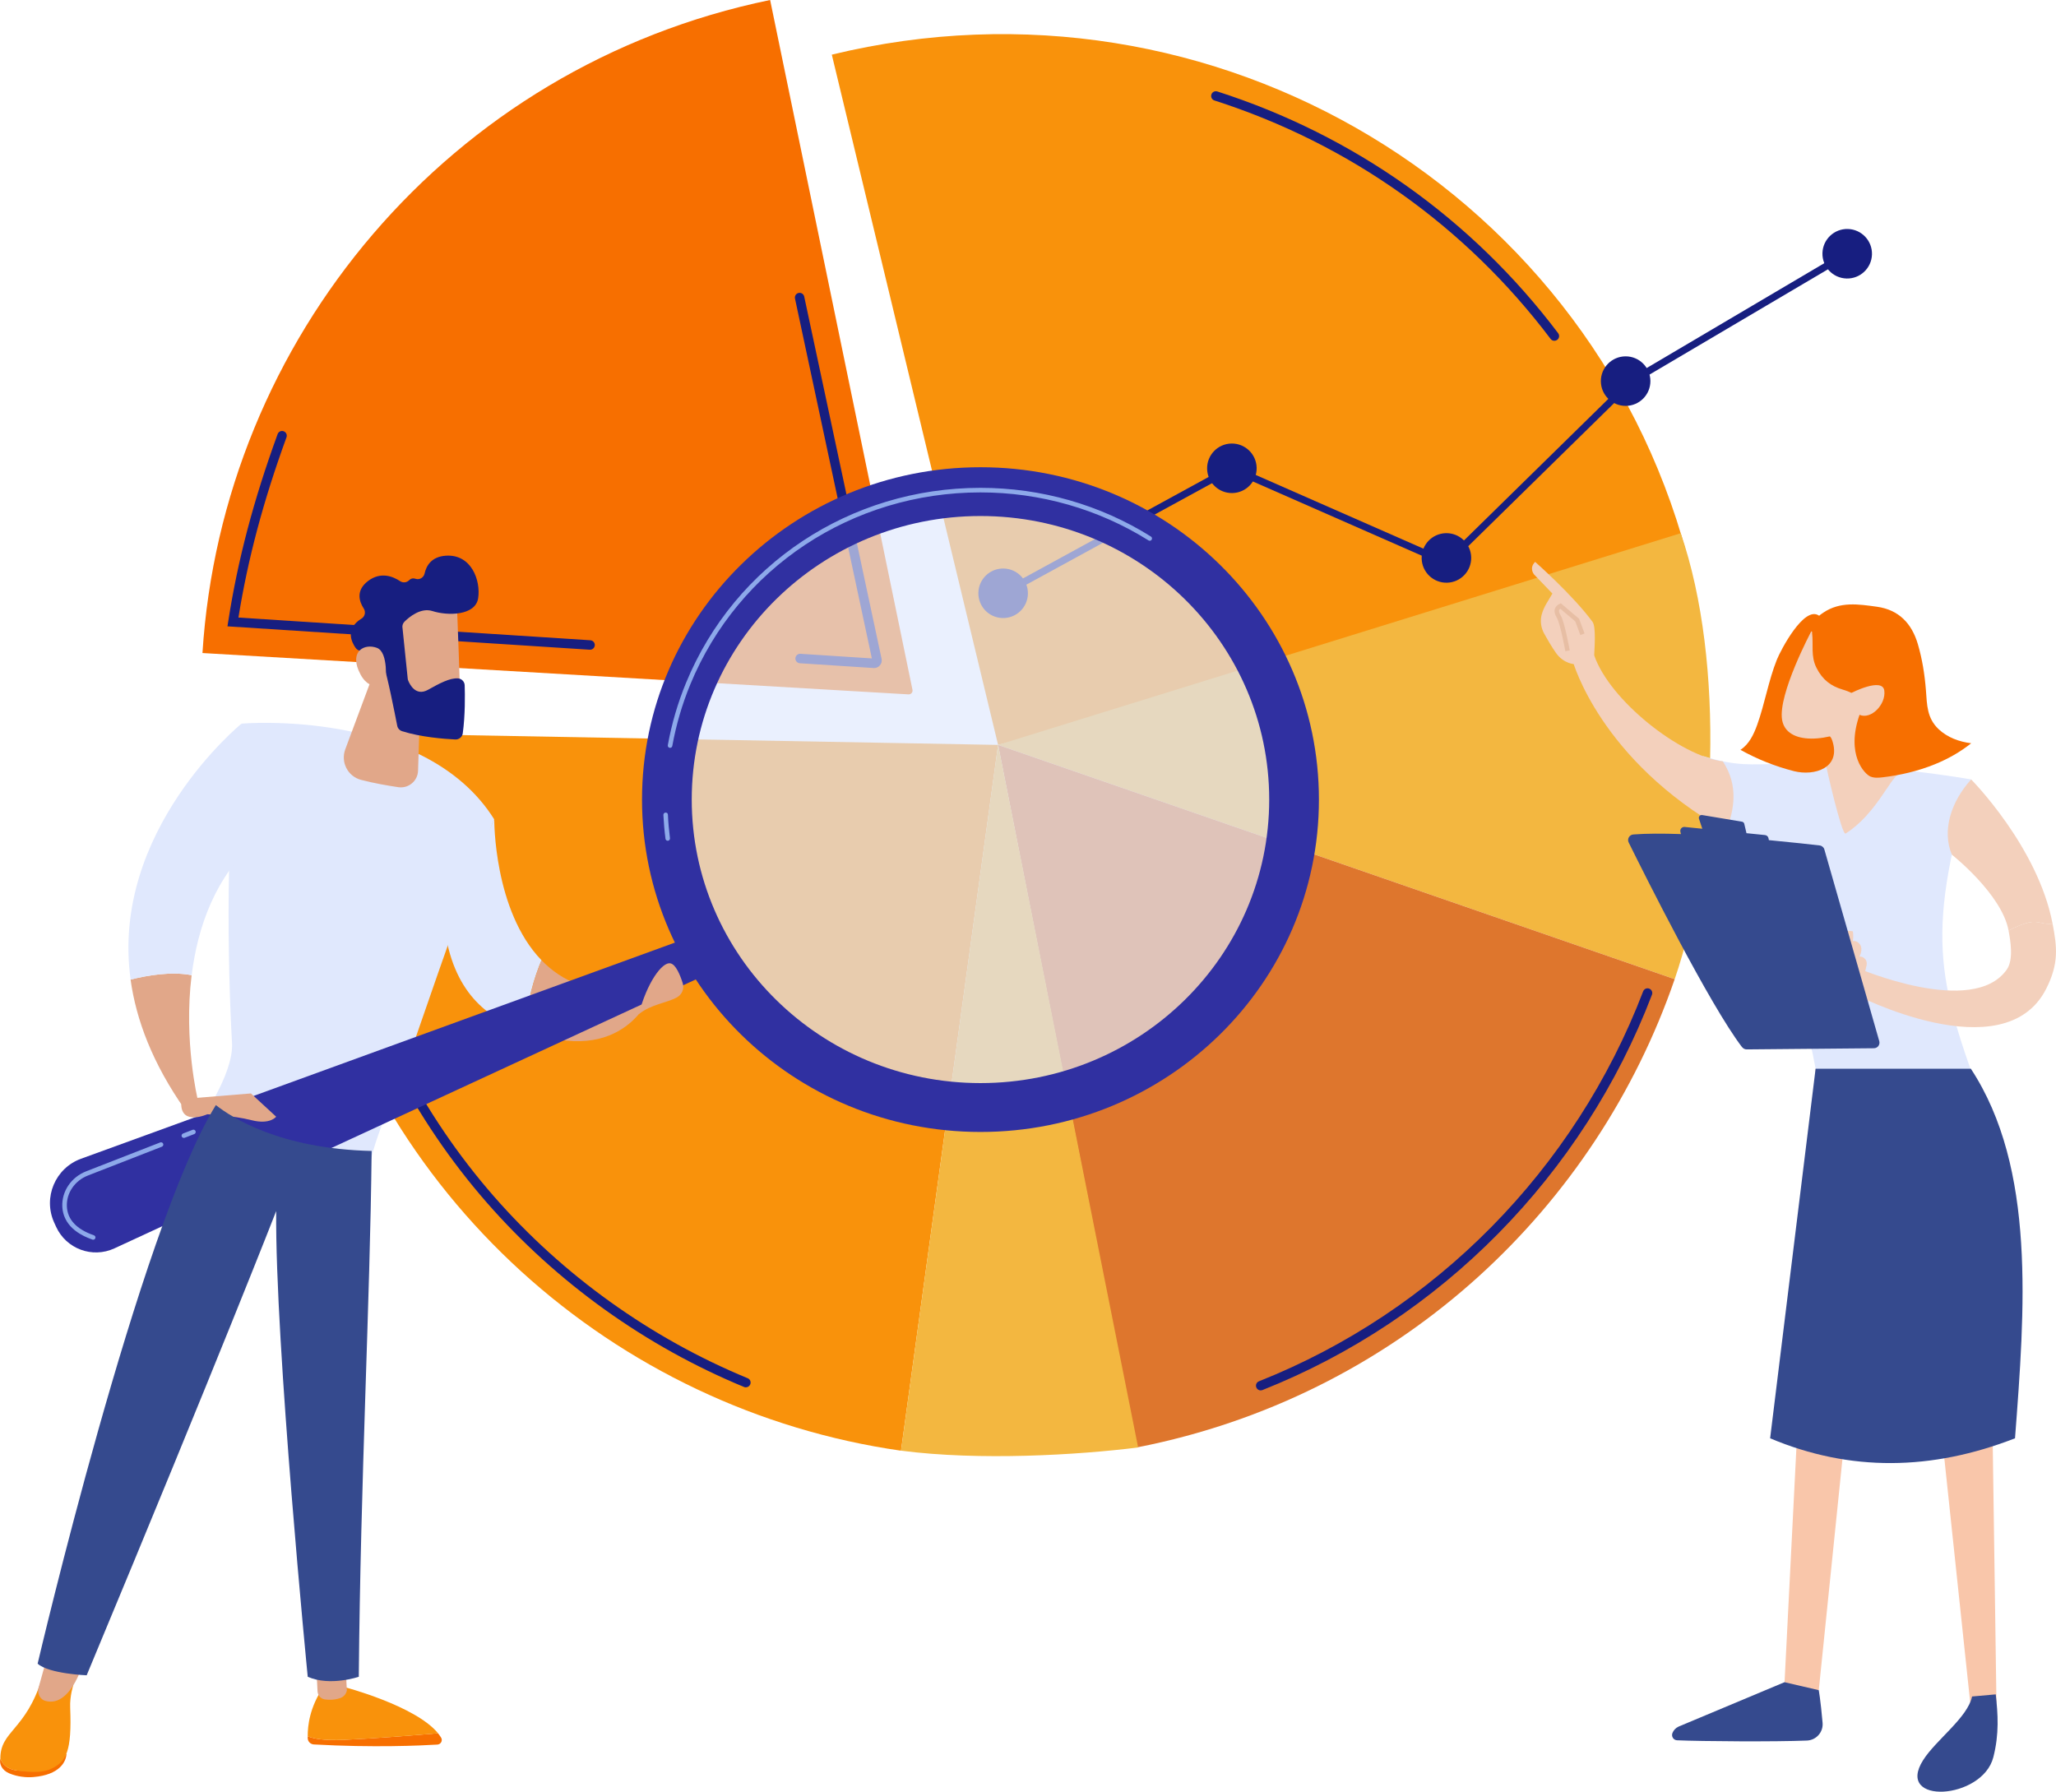
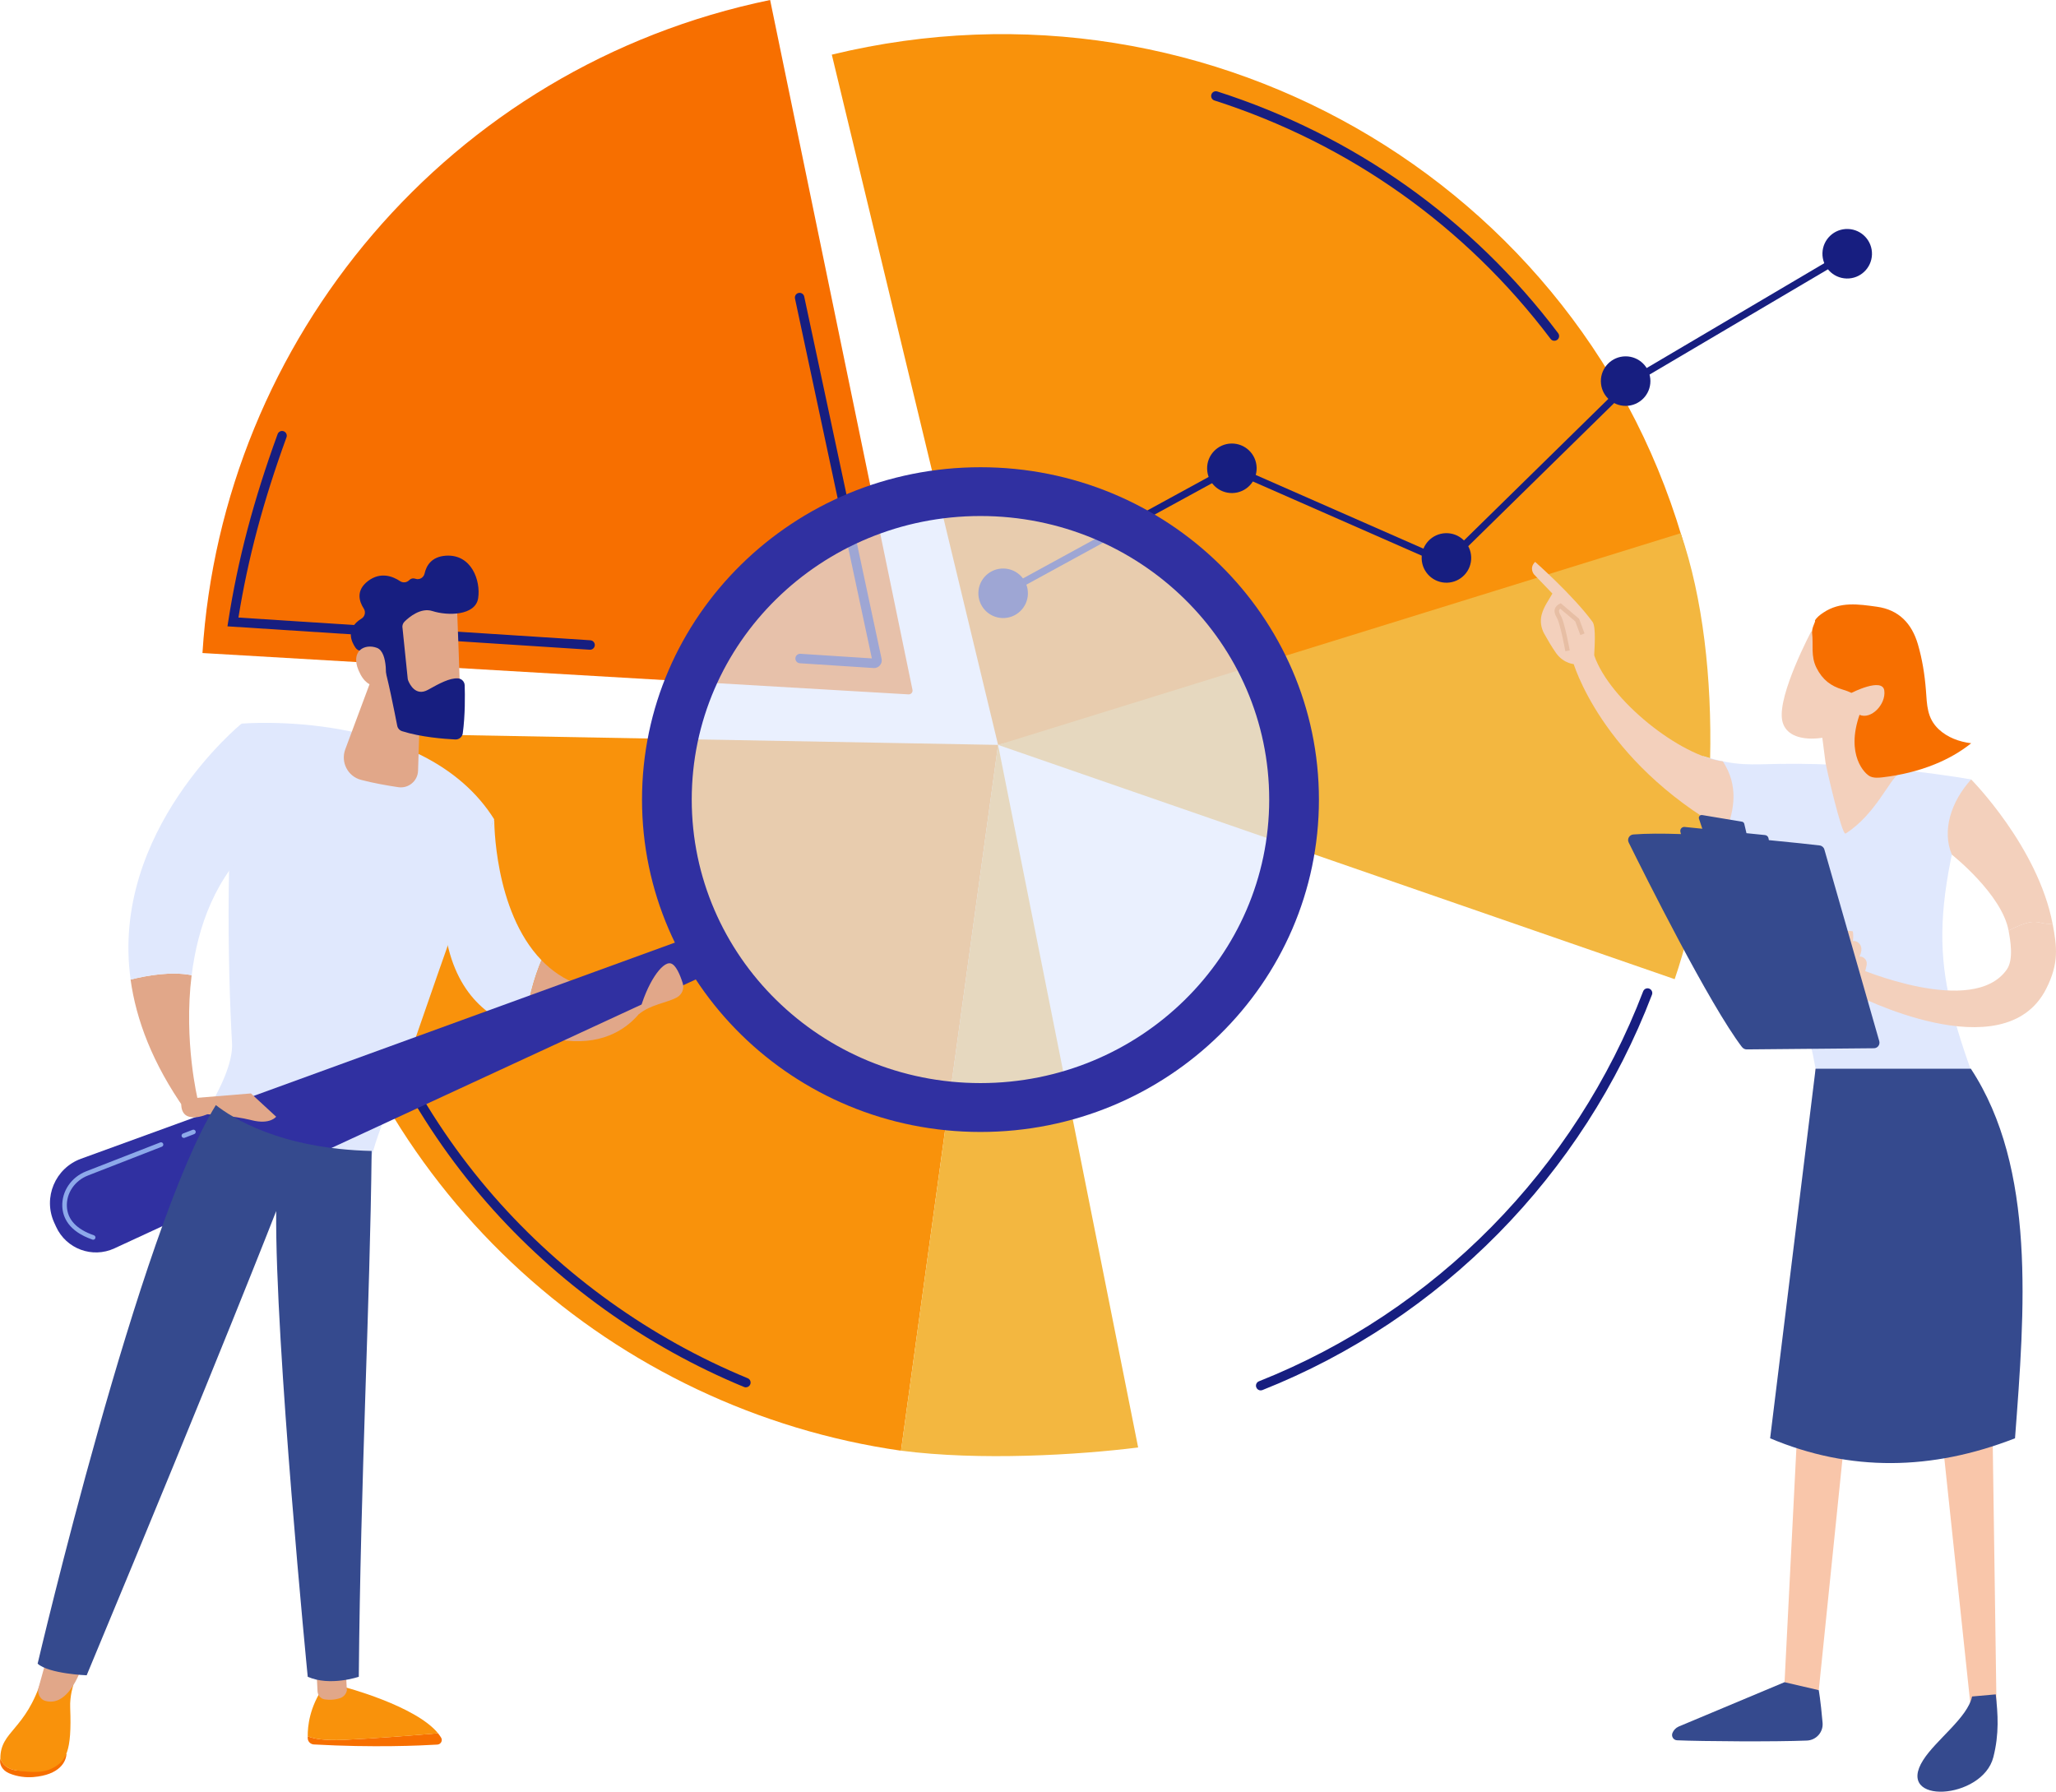
<svg xmlns="http://www.w3.org/2000/svg" viewBox="0 0 459 400">
  <defs>
    <style>
      .cls-1, .cls-2 {
        fill: #e0e8fd;
      }

      .cls-3 {
        fill: #f9920b;
      }

      .cls-4 {
        fill: #354a8e;
      }

      .cls-5 {
        fill: #3030a1;
      }

      .cls-6 {
        fill: #f76f00;
      }

      .cls-7 {
        fill: #de762d;
      }

      .cls-8 {
        fill: #f9c6aa;
      }

      .cls-9 {
        fill: none;
        stroke: #e7bea4;
        stroke-miterlimit: 10;
      }

      .cls-10 {
        fill: #e1a789;
      }

      .cls-11 {
        fill: #171e80;
      }

      .cls-12 {
        fill: #8da9ea;
      }

      .cls-2 {
        opacity: .67;
      }

      .cls-13 {
        fill: #f3b740;
      }

      .cls-14 {
        fill: #f3d0bc;
      }
    </style>
  </defs>
  <g id="Calque_1" data-name="Calque 1">
    <g>
      <g>
        <g>
          <path class="cls-3" d="m377.97,129.32c-.13-.56-.26-1.12-.4-1.68C357.04,43.14,271.14-8.55,185.7,12.2l37.12,154.09,155.15-36.97Z" />
          <path class="cls-13" d="m222.82,166.3l151.05,52.3c9.36-27.17,11.29-70.7,1.35-99.56l-152.4,47.26Z" />
-           <path class="cls-7" d="m222.82,166.3l31.06,156.82c.98-.19,1.96-.39,2.94-.6,56.52-12.18,99.5-52.97,117.05-103.92l-151.05-52.3Z" />
          <path class="cls-6" d="m203.71,154L171.93,0C100.07,14.83,49.61,75.93,45.2,145.79l157.63,9.23c.55.03.99-.47.88-1.01Z" />
          <path class="cls-3" d="m222.82,166.3l-158.85-2.9c-.11,13.31,1.13,23.14,4.3,37.39,14.79,66.51,69.19,113.97,132.88,123.08l21.67-157.57Z" />
          <path class="cls-13" d="m201.15,323.86c17.57,2.29,39.46.97,52.94-.71l-31.27-156.86-21.67,157.57Z" />
        </g>
        <path class="cls-11" d="m166.52,309.73c-.13,0-.27-.03-.4-.08-21.99-9.08-41.86-23.32-57.47-41.2-16.13-18.47-27.74-40.91-33.56-64.9-.52-2.15-1-4.33-1.43-6.49-.11-.57.26-1.13.83-1.24.58-.11,1.13.26,1.24.83.42,2.12.9,4.28,1.41,6.4,5.75,23.66,17.19,45.8,33.1,64.01,15.4,17.63,35,31.68,56.68,40.63.54.22.8.84.57,1.38-.17.41-.56.65-.98.65Z" />
        <path class="cls-11" d="m281.45,310.41c-.42,0-.82-.25-.98-.67-.22-.54.05-1.16.59-1.37,39.32-15.61,70.58-47.34,85.77-87.05.21-.55.82-.82,1.36-.61.55.21.82.82.61,1.36-15.39,40.27-47.09,72.44-86.96,88.26-.13.05-.26.07-.39.07Z" />
        <path class="cls-11" d="m347.01,76.08c-.32,0-.64-.14-.84-.42-19-25.16-44.95-43.57-75.05-53.23-.56-.18-.86-.77-.68-1.33.18-.56.77-.86,1.33-.68,30.52,9.79,56.83,28.46,76.09,53.97.35.47.26,1.13-.21,1.48-.19.14-.41.21-.64.21Z" />
        <path class="cls-11" d="m131.73,145.05s-.05,0-.07,0l-80.88-5.22.18-1.14c2.13-13.71,5.63-26.99,11.02-41.78.2-.55.81-.83,1.35-.63.55.2.83.81.63,1.35-5.19,14.25-8.61,27.07-10.73,40.24l78.57,5.07c.58.04,1.02.54.99,1.12-.04.56-.5.99-1.05.99Z" />
        <path class="cls-11" d="m195.17,149.14s-.08,0-.11,0l-16.5-1.07c-.58-.04-1.02-.54-.99-1.12.04-.58.55-1.03,1.12-.99l15.95,1.03-17.16-80.34c-.12-.57.24-1.13.81-1.25.57-.12,1.13.24,1.25.81l17.27,80.87c.11.53-.02,1.06-.38,1.47-.33.38-.79.59-1.28.59Zm-.41-1.61h0,0Z" />
      </g>
      <g>
        <polygon class="cls-11" points="224.33 133.15 223.57 131.76 274.97 103.67 322.74 124.67 363.75 84.45 363.83 84.4 411.99 55.97 412.8 57.34 364.72 85.71 323.08 126.55 275.04 105.44 224.33 133.15" />
        <circle class="cls-11" cx="223.95" cy="132.45" r="5.53" transform="translate(85.26 352.59) rotate(-88.39)" />
        <circle class="cls-11" cx="275.01" cy="104.56" r="5.53" transform="translate(-2.33 6.35) rotate(-1.32)" />
        <circle class="cls-11" cx="322.91" cy="124.56" r="5.53" transform="translate(-3.51 9.52) rotate(-1.68)" />
        <circle class="cls-11" cx="362.92" cy="85.08" r="5.53" transform="translate(-.54 2.35) rotate(-.37)" />
        <circle class="cls-11" cx="412.4" cy="56.66" r="5.53" transform="translate(344.02 467.27) rotate(-88.37)" />
      </g>
      <g>
        <g>
          <path class="cls-6" d="m97.79,386.95c-5.13.44-14.03,1.16-21.05,1.47-4.22.19-6.65-.23-8.05-.79,0,.16,0,.31.01.45.03.74.63,1.33,1.38,1.37,13.26.74,23.81.26,27.56.03.78-.05,1.24-.89.84-1.55-.2-.33-.44-.66-.7-.98Z" />
          <path class="cls-3" d="m76.75,388.43c7.02-.31,15.92-1.03,21.05-1.47-5.04-6.19-21.05-10.36-21.05-10.36h-4.52c-3.11,4.48-3.56,8.75-3.53,11.04,1.4.56,3.83.97,8.05.79Z" />
          <path class="cls-10" d="m70.47,369.22l.42,8.37c.05.91.72,1.67,1.63,1.8.9.13,2.11.15,3.4-.28.79-.26,1.38-.93,1.52-1.74l-.45-8.15h-6.52Z" />
        </g>
        <g>
          <g>
            <path class="cls-6" d="m3.74,395.26c-2.22-.31-3.23-1.47-3.65-2.7,0,.01,0,.02,0,.03-.33,1.3.43,2.65,1.95,3.3,1.83.78,3.84.97,5.39.84,5.91-.48,7.36-3.44,7.42-5.28h0c-.9,1.56-7.4,4.32-11.1,3.8Z" />
            <path class="cls-3" d="m16.39,376.12l-7.05-1.35c-3.61,11.6-9.26,11.6-9.26,17.8.42,1.24,1.43,2.39,3.65,2.7,3.71.52,6.06.42,7.74-.41,3.31-1.57,4.59-3.79,4.2-13.61-.11-2.73.72-5.12.72-5.12Z" />
          </g>
          <path class="cls-10" d="m10.97,368.3l-2.39,8.57c-.25,1.01.21,2.49,1.57,2.86,5.95,1.62,8.76-9.54,8.76-9.54l-7.94-1.9Z" />
        </g>
        <path class="cls-1" d="m53.91,161.56c-3.86,19.25-3.02,55.59-2.11,71.31.26,4.42-2.83,10.54-5.32,14.72-.39.66-.15,1.49.53,1.84,4.17,2.15,19.56,8.41,35.94,9.23.02-2.89,9.56-26.16,9.91-27.19,14.69-42.56,17.47-48.56,17.47-48.56-15.59-24.89-56.43-21.36-56.43-21.36Z" />
        <g>
          <path class="cls-10" d="m29.15,218.69c1.24,8.97,4.9,18.75,12.23,29.15l2.79-2.27s-3.22-13.05-1.39-27.86c-4.52-.88-9.86.03-13.63.98Z" />
          <path class="cls-1" d="m57.68,187.19l-3.77-25.63s-29.35,23.89-24.75,57.13c3.77-.95,9.11-1.86,13.63-.98,1.32-10.67,5.25-22.25,14.9-30.52Z" />
        </g>
        <g>
          <path class="cls-1" d="m110.34,182.91l-11.12,23.95c1.8,14.46,9.57,20.71,17.94,23.11.52-6.59,2.19-11.91,3.73-15.6-10.7-11.05-10.55-31.46-10.55-31.46Z" />
          <path class="cls-10" d="m120.89,214.37c-1.55,3.68-3.21,9.01-3.73,15.6,22.34,8.67,28.26-8.14,28.26-8.14l-4.13-.73c-9.33.98-15.84-2.02-20.39-6.72Z" />
        </g>
        <path class="cls-5" d="m155.66,208.62l-137.57,50.07c-5.77,2.1-8.53,8.67-5.99,14.26l.42.92c2.25,4.94,8.09,7.11,13.02,4.83l133.57-61.79-3.46-8.28Z" />
        <ellipse class="cls-2" cx="218.89" cy="178.5" rx="67.91" ry="66.68" />
        <path class="cls-5" d="m218.89,104.31c-41.73,0-75.56,33.22-75.56,74.2s33.83,74.2,75.56,74.2,75.56-33.22,75.56-74.2-33.83-74.2-75.56-74.2Zm0,137.49c-35.6,0-64.46-28.34-64.46-63.3s28.86-63.3,64.46-63.3,64.46,28.34,64.46,63.3-28.86,63.3-64.46,63.3Z" />
-         <path class="cls-12" d="m149.07,187.7c-.25,0-.47-.19-.5-.44-.23-1.77-.38-3.56-.47-5.32-.01-.28.2-.52.48-.53.33-.02.52.2.53.48.08,1.74.24,3.5.46,5.24.03.28-.16.53-.44.57-.02,0-.04,0-.06,0Zm.52-20.75s-.06,0-.09,0c-.28-.05-.46-.31-.41-.59.86-4.77,2.23-9.47,4.08-13.95h0c10.89-26.42,36.69-43.5,65.72-43.5,13.54,0,26.7,3.76,38.06,10.88.24.15.31.46.16.7-.15.24-.46.31-.7.16-11.2-7.01-24.17-10.72-37.52-10.72-28.62,0-54.05,16.83-64.78,42.87,0,0,0,0,0,0-1.82,4.42-3.17,9.04-4.02,13.74-.04.25-.26.42-.5.42Z" />
        <g>
          <path class="cls-10" d="m93.98,151.62l-.65,20.44c-.07,2.3-2.13,4.01-4.4,3.68-2.45-.36-5.59-.91-8.35-1.64-2.95-.79-4.56-3.95-3.5-6.81l7-18.78,9.9,3.11Z" />
          <g>
            <path class="cls-10" d="m101.93,134.31c.13.32.87,22.94.87,22.94l-12.93.15-3.89-21.34s13.84-7.08,15.95-1.75Z" />
            <path class="cls-11" d="m89.85,140.1l1.17,11.39c.01.15.05.29.1.42.33.84,1.68,3.63,4.45,2.08,2.52-1.41,4.84-2.66,6.67-2.54.82.05,1.47.72,1.5,1.54.07,2.06.13,6.69-.43,10.73-.11.82-.84,1.41-1.67,1.37-2.49-.12-7.73-.53-11.87-1.85-.56-.18-.98-.64-1.09-1.22-.55-2.82-2.24-11.37-3.08-13.68-.79-2.17-3.84-2.85-5.15-3.05-.43-.06-.81-.3-1.06-.65-.88-1.25-2.4-4.26,1.31-6.53.78-.47,1-1.49.51-2.25-.99-1.52-1.85-3.99.93-6.13,2.83-2.17,5.59-1.05,7.19.02.65.43,1.5.32,2.04-.24.31-.32.76-.5,1.41-.29.88.29,1.81-.27,2.01-1.18.39-1.74,1.53-3.77,4.76-3.98,5.72-.37,7.8,5.57,7.2,9.49-.6,3.92-6.82,3.96-10.21,2.87-2.58-.83-5.16,1.3-6.24,2.37-.34.34-.51.82-.46,1.3Z" />
            <path class="cls-10" d="m86.08,152.49s.75-6.87-1.94-7.86c-2.69-1-5.94.63-4.09,5.03,2.3,5.48,6.03,2.83,6.03,2.83Z" />
          </g>
        </g>
        <path class="cls-10" d="m43.02,245.17l13-1.06,5.63,5.19s-1.33,1.84-5.5.78c-4.17-1.06-9.87-1.32-9.87-1.32,0,0-5.75,2.59-5.82-2.26l2.55-1.34Z" />
        <path class="cls-10" d="m142.62,226.4c2.8-2.22,6.12-2.45,8.48-3.72,1.15-.62,1.71-1.96,1.31-3.21-.57-1.79-1.51-4.1-2.68-4.39-1.93-.48-5.39,4.53-7.11,11.31Z" />
        <path class="cls-12" d="m20.81,276.77c-.06,0-.11,0-.17-.03-5.37-1.86-6.62-5.03-6.73-7.37-.15-3.41,2-6.58,5.34-7.88l16.52-6.44c.26-.1.55.03.66.29.1.26-.03.56-.29.66l-16.52,6.44c-2.93,1.14-4.82,3.91-4.69,6.89.13,2.94,2.16,5.11,6.04,6.45.26.09.41.38.31.65-.07.21-.27.34-.48.34Z" />
        <path class="cls-12" d="m41.04,254.04c-.2,0-.39-.12-.47-.32-.1-.26.03-.56.29-.66l2.14-.83c.26-.1.55.03.66.29.1.26-.03.56-.29.66l-2.14.83c-.06.02-.12.03-.18.03Z" />
      </g>
      <g>
        <g>
          <path class="cls-8" d="m420.69,234.27l-14.65,143.06s-4.66.51-7.64-1.78l6.93-136.97,15.36-4.32Z" />
          <path class="cls-8" d="m443.83,249.56s1.82,128.02,1.87,130.23-6.67,4.14-5.86.23l-13.81-130.3,17.8-.16Z" />
          <path class="cls-1" d="m397.51,170.54c21.4-.35,42.55,3.47,42.55,3.47-10.69,36.47-7.12,45.67,3.77,75.55-16.56,4.34-38.5-10.98-38.5-10.98-2.75-15.55-12.54-44.28-12.54-44.28-10.45-1.3-4.98-4.45-12.07-8.44,5.41-6.27,1.61-13.38-.5-17.06,7.57,2.35,10.7,1.83,17.3,1.73Z" />
          <path class="cls-14" d="m351.14,147.64c2.1-2.54,4.76-1.34,4.76-1.34,3.46,10.07,19.23,22.51,28.72,23.67,3.58,5.44,2.53,10.93.72,15.56-28.15-15.83-34.21-37.9-34.21-37.9Z" />
          <g>
            <path class="cls-14" d="m351.65,148.29c-.22.7,2.75.88,4.25-1.98.05-1.37.46-6.35-.36-7.47-4.36-5.95-12.82-13.4-12.82-13.4-1.43,1.41-.25,2.8-.25,2.8l4.1,4.27c-.86,1.55-1.9,2.86-2.4,4.73-.37,1.42-.14,2.94.57,4.23.72,1.3,1.7,2.98,2.63,4.3,1.76,2.5,4.26,2.52,4.26,2.52Z" />
            <path class="cls-9" d="m349.95,145.3s-1.12-6.26-1.95-7.62c-.83-1.35-.4-2.01.37-2.41l3.74,3.17,1.17,3.16" />
          </g>
          <path class="cls-14" d="m435.75,190.8c-2.25-5.33-.2-11.84,4.31-16.79,0,0,14.89,15,18.18,32.22-3.78.28-3.11-1.87-9.83,1.53-1.48-8.13-12.66-16.96-12.66-16.96Z" />
          <path class="cls-14" d="m414.53,216.05s25.92,11.22,33.49.39c1.57-2.25.78-6.56.39-8.69,6.73-3.4,6.05-1.25,9.83-1.53.99,5.19,1.44,8.84-1.42,14.51-9.41,18.62-42.94,1.16-42.94,1.16l.65-5.85Z" />
          <path class="cls-14" d="m417.14,224.01c-.1-1.2-.22-2.4-.35-3.6-.11-1.02-.28-2.04-.38-3.05-.09-.83.36-1.52.34-2.35-.02-.82-.82-1.53-1.63-1.46.36-.7.57-1.52.33-2.27s-1.03-1.34-1.8-1.17c.11-.72.11-1.45,0-2.17-.02-.15-8.32-.88-12.2,2.24,0,0,1.58,2.11,4.95,1.06l-3.41,2.76s.3,2.6,3.15,1.21l-1.95,2.15s1.12,1.95,3.32.76c5.35-2.89,8.65,2.52,9.61,5.89Z" />
          <path class="cls-14" d="m419.19,153.17l4.91,18.88c.11.33-.02.69-.32.85-1.86,1.03-5.17,9.03-11.75,13.19-.84.53-4.36-14.9-4.49-15.88l-2.2-17.04h13.86Z" />
-           <path class="cls-6" d="m405.76,140.02c-.47.73-1.04,1.44-1.31,1.94-1.03,1.91-1.25,4.13-1.87,6.19-.72,2.42-1.24,9.33-1.33,10.9-.12,2.05,1.43,4.05,3.28,4.26,1.79.2,3.83-.06,4.51,1.99,2.08,6.16-3.97,8.01-8.53,6.86-4.17-1.06-8.2-2.66-11.96-4.76,1.92-1.23,2.97-3.43,3.74-5.58,1.71-4.77,2.51-9.83,4.39-14.54.8-2.01,6.08-12.21,9.42-9.83.76.54.3,1.58-.35,2.59Z" />
        </g>
        <path class="cls-14" d="m404.37,140.94s-7.48,14.07-6.52,19.76c.96,5.68,10.22,5.28,18.31.66l5.65-15.19-17.45-5.22Z" />
        <path class="cls-6" d="m431.98,170.61c-3.7,1.51-7.67,2.45-11.64,2.92-.92.11-1.89.19-2.75-.16-1.31-.54-5.56-4.86-2.45-13.79,1.11-3.18-.46-4.66-3.79-5.64-2.61-.77-4.5-2.2-5.83-4.86-1.31-2.61-.65-5.17-.97-7.73-.16-1.23.92-2.72.62-2.81.47-.77,1.15-1.28,1.9-1.78,3.76-2.52,7.86-1.87,11.93-1.31,4.94.68,7.81,3.77,9.16,8.35.98,3.34,1.53,6.8,1.8,10.27.25,3.32.22,6.25,2.85,8.73,1.95,1.84,4.6,2.81,7.26,3.13-2.45,1.96-5.19,3.5-8.09,4.68Z" />
        <path class="cls-14" d="m413.31,154.7s6.97-3.58,7.36-.51c.39,3.08-2.97,6.53-5.54,5.39l-1.82-4.88Z" />
      </g>
    </g>
  </g>
  <g id="Calque_4" data-name="Calque 4">
    <g>
      <path class="cls-4" d="m61.66,270.37c-.29,29.44,7.04,103.97,7.04,103.97,4.98,2.2,11.4,0,11.4,0,.4-44.75,2.5-82.74,2.87-117.39-20.4-.46-31.24-7.44-34.78-10.24-17,27.41-39.79,124.71-39.79,124.71,2.58,2.28,10.95,2.59,10.95,2.59,30.18-72.42,42.31-103.64,42.31-103.64Z" />
      <path class="cls-4" d="m374.73,385.47c-.62.28-1.11.8-1.36,1.43-.3.76.23,1.59,1.04,1.62,5.41.24,21.94.35,28.99.06,2.07-.09,3.67-1.88,3.49-3.95-.46-5.29-.86-7.3-.86-7.3l-7.64-1.78-23.67,9.92Z" />
      <path class="cls-4" d="m429.35,392.93c-6.42,10.09,13.21,8.93,15.66-.63,1.34-5.24,1.02-9.66.54-14.03l-5.29.47c-.98,4.72-8.03,9.66-10.91,14.19Z" />
      <path class="cls-4" d="m388.93,233.78c.24.31.61.5,1.01.5l28.41-.26c.83,0,1.42-.8,1.19-1.6l-12.25-42.77c-.14-.49-.55-.84-1.05-.9-1.73-.2-6.02-.69-11.34-1.19l-.08-.42c-.07-.38-.39-.67-.78-.71l-4.14-.42-.49-2.09c-.06-.25-.26-.44-.52-.48l-8.88-1.48c-.47-.08-.86.37-.71.83l.74,2.23-3.94-.4c-.6-.06-1.09.49-.95,1.08l.12.51c-4.06-.14-7.8-.14-10.64.09-.88.07-1.42,1.01-1.02,1.8,3.53,7.14,18.04,36.18,25.31,45.69Z" />
      <path class="cls-4" d="m440,238.59h-34.67l-10.15,82.51c17.86,7.52,36.1,7.23,54.67,0,2.16-28.49,4.76-60.28-9.86-82.51Z" />
    </g>
  </g>
</svg>